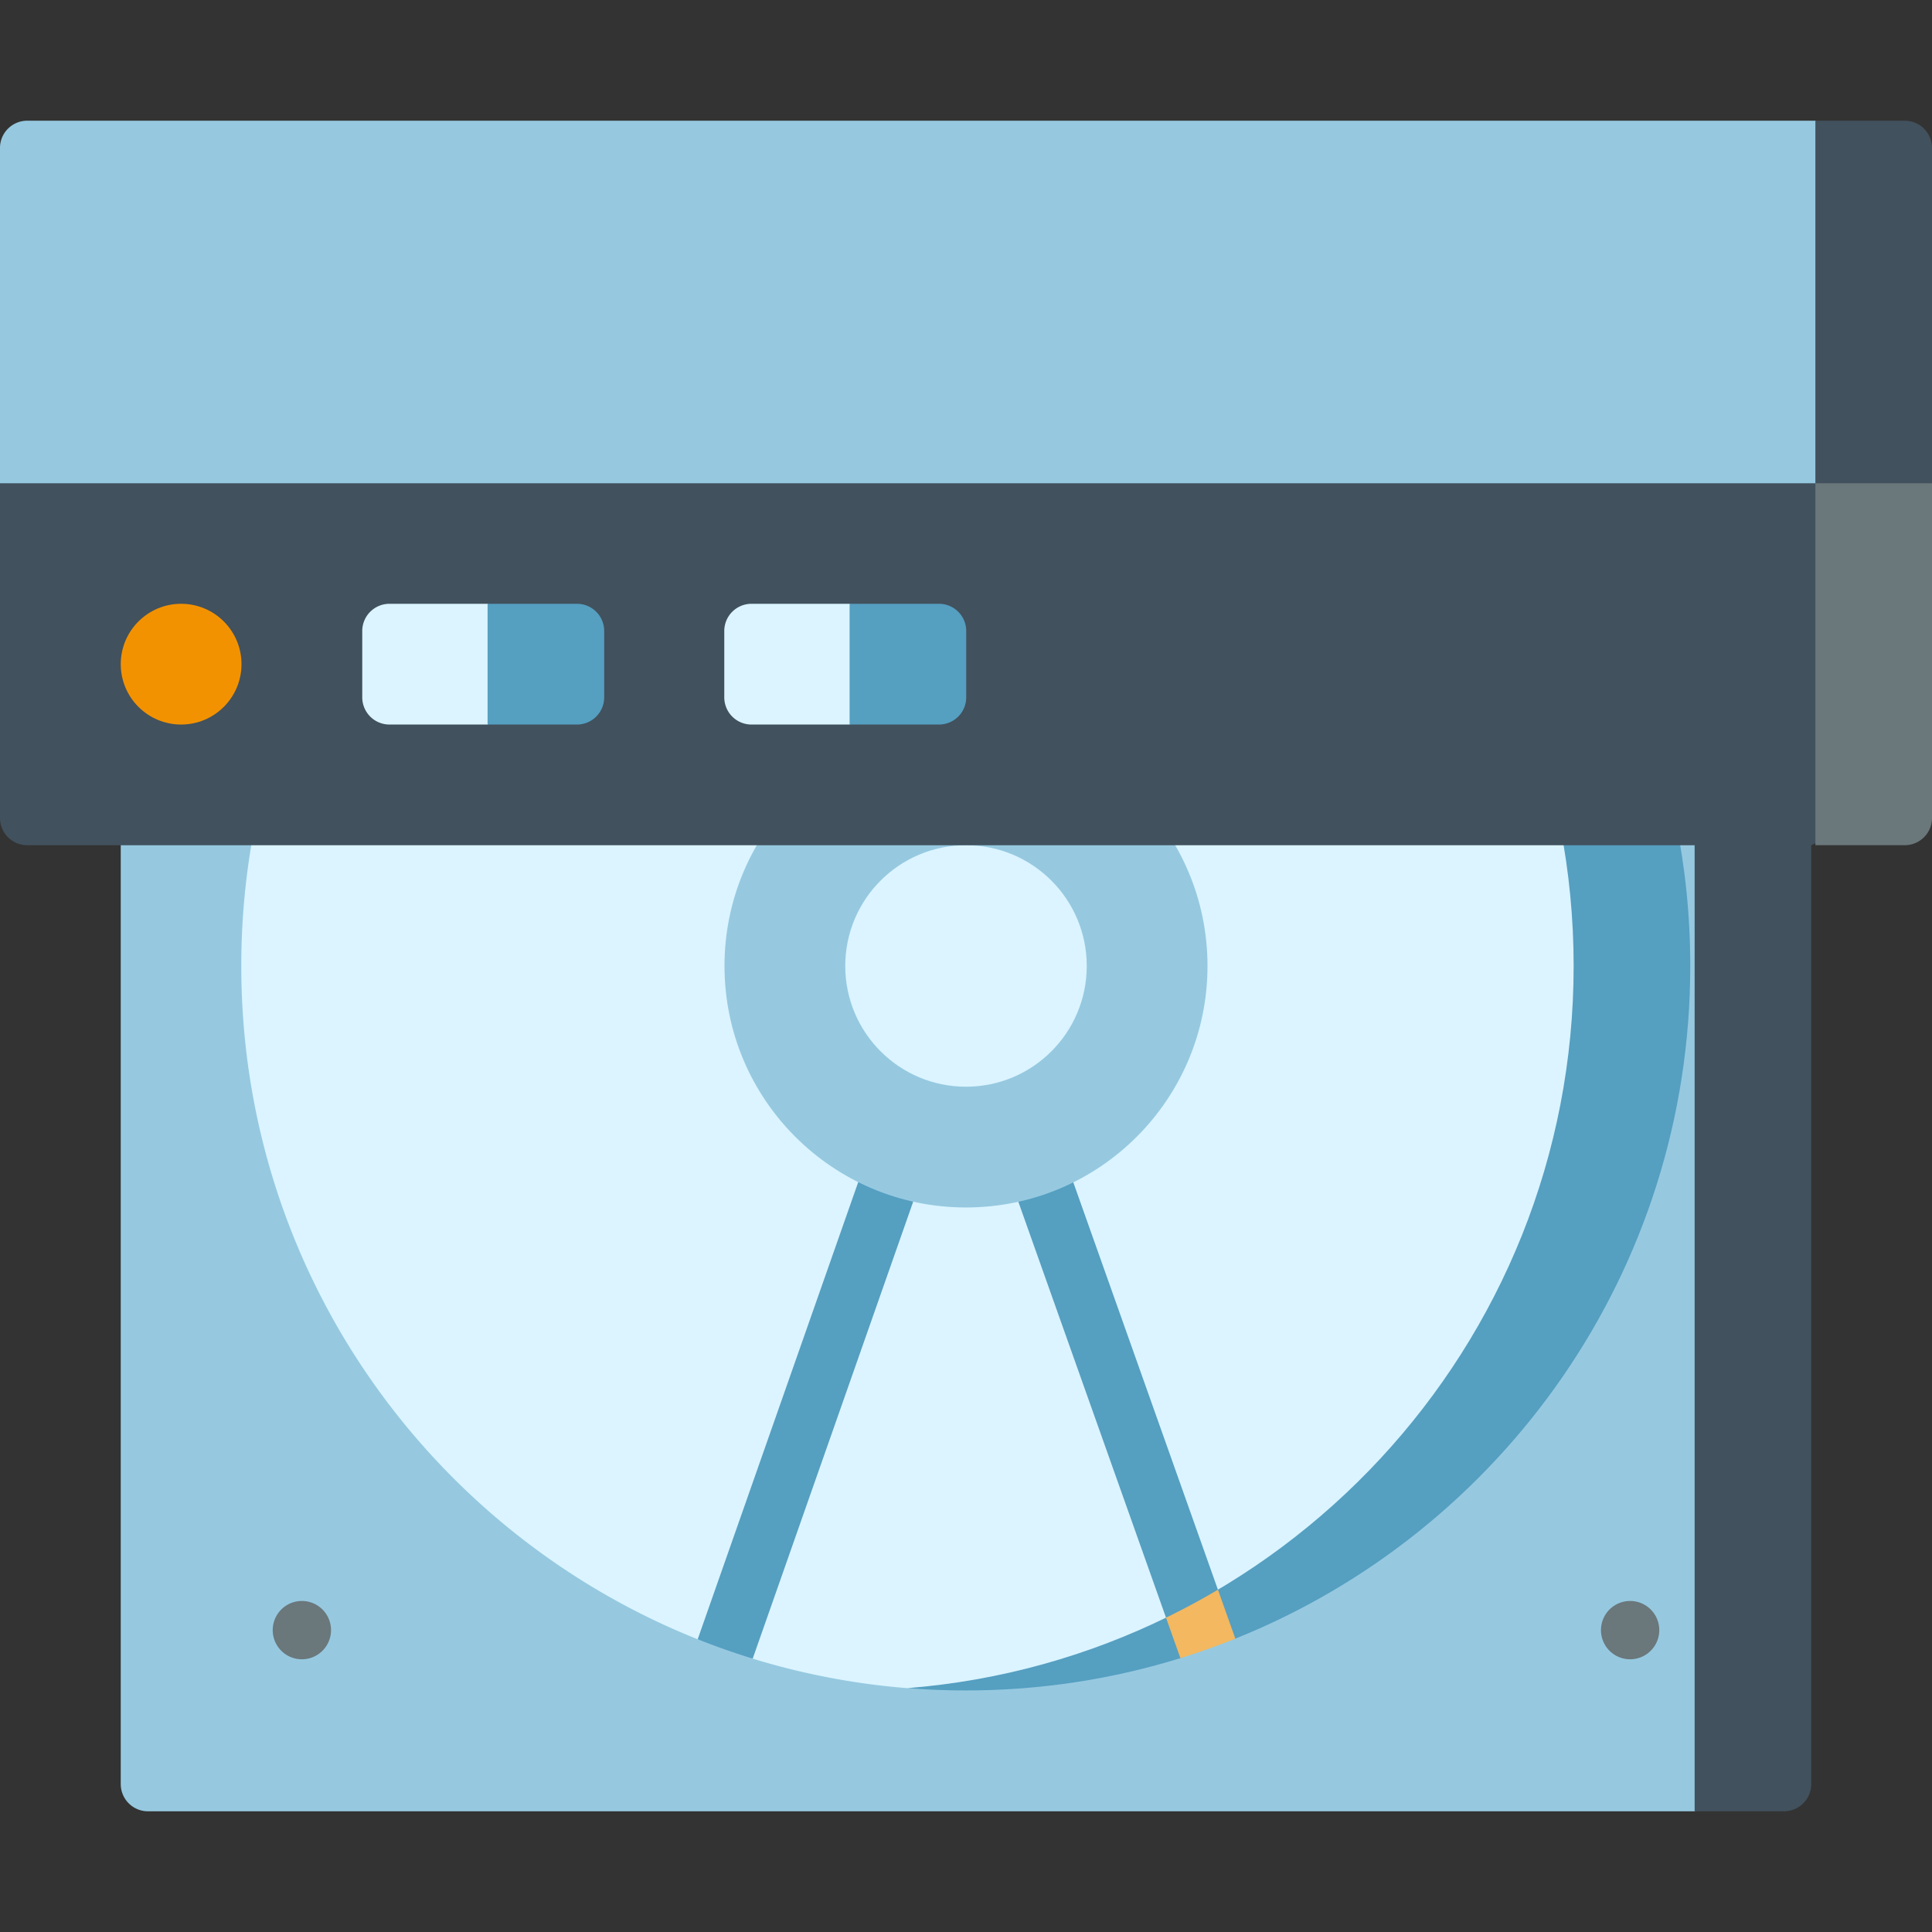
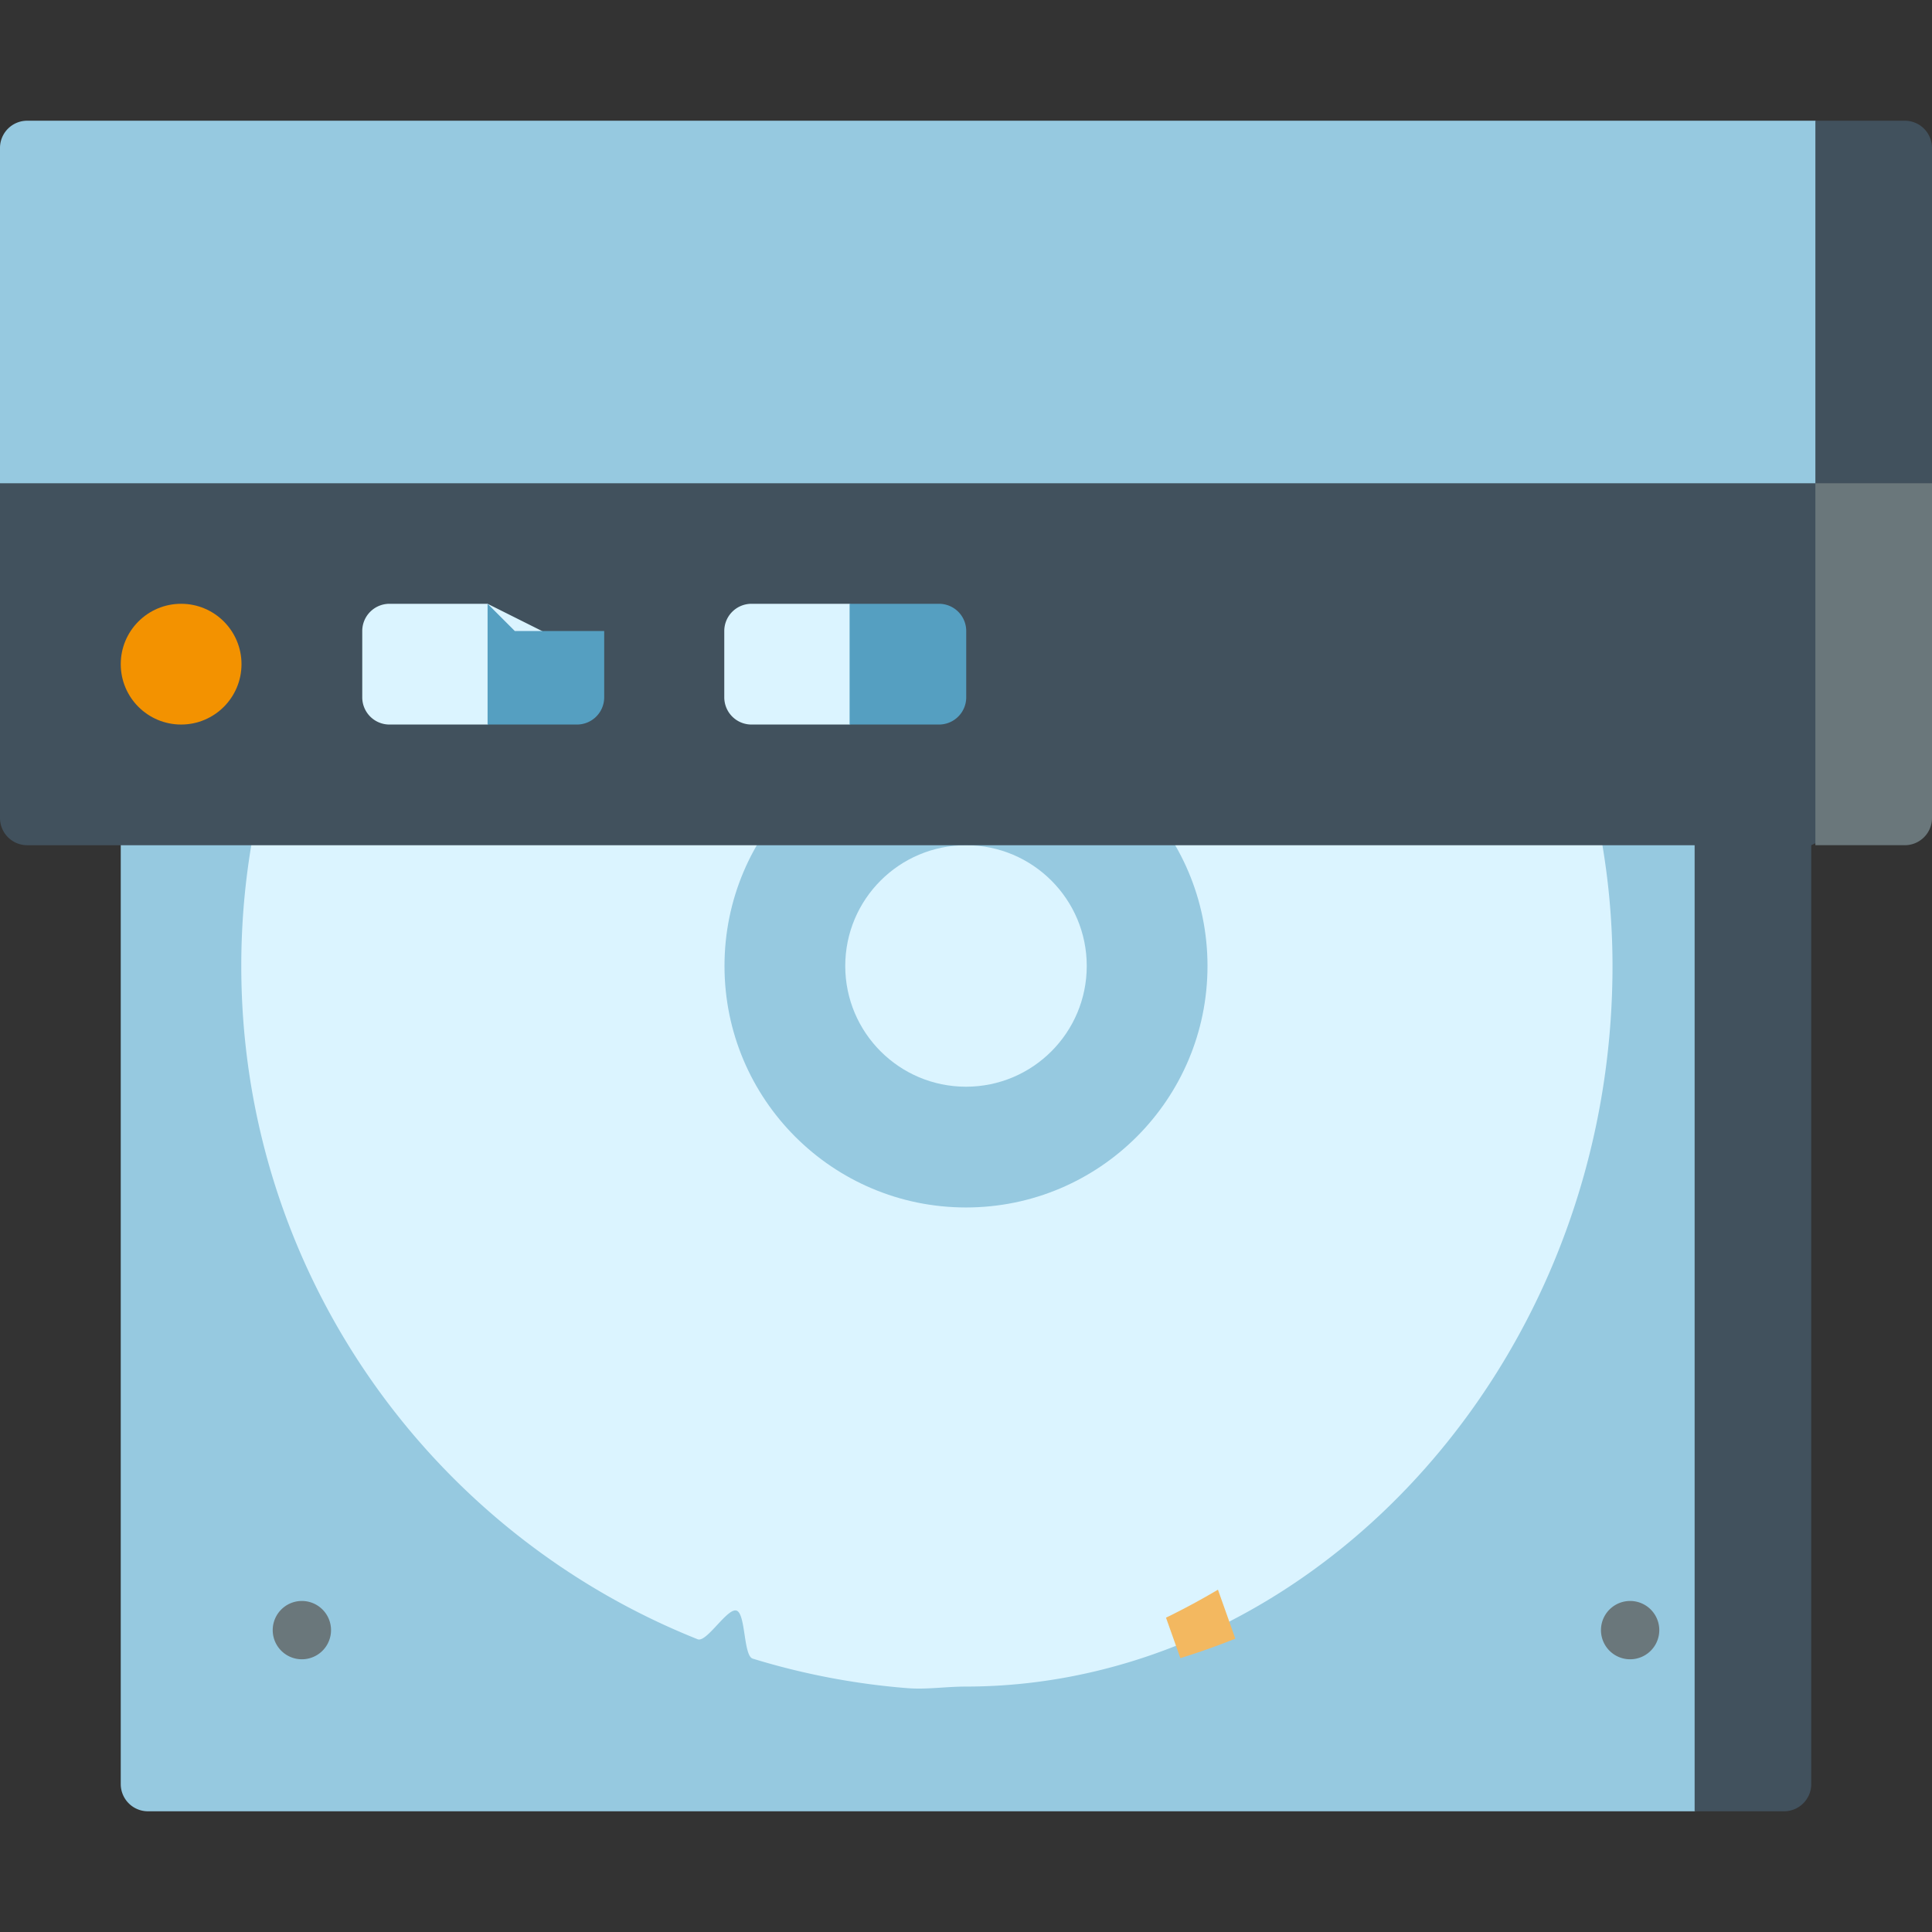
<svg xmlns="http://www.w3.org/2000/svg" version="1.1" width="512" height="512" x="0" y="0" viewBox="0 0 512 512" style="enable-background:new 0 0 512 512" xml:space="preserve" class="">
  <rect x="0" y="0" width="512" height="512" fill="#333333" stroke="none" />
  <g>
    <path fill="#96c9e0" d="M469.698 213.709H32V472.8a7.211 7.211 0 0 0 7.211 7.211h409.883l20.604-10.302z" opacity="1" data-original="#5c5c99" class="" />
    <path fill="#dbf4ff" d="M427.331 255.99c0 77.501-42.918 143.732-101.566 173.752a159.44 159.44 0 0 1-14.114 6.408c-17.647 7.005-36.438 10.807-55.713 10.807-5.202 0-10.353.824-15.453.422a190.681 190.681 0 0 1-41.012-7.829c-2.472-.757-1.834-11.865-4.264-12.72s-7.929 8.543-10.314 7.59C114.03 406.171 63.942 336.932 63.942 255.99c0-100.835 77.728-183.518 176.544-191.389 5.099-.402 10.25.422 15.453.422 84.197.001 171.392 84.929 171.392 190.967z" opacity="1" data-original="#fff5f5" class="" />
-     <path fill="#559fc1" d="M318.19 433.386c-2.16.969-9.184-4.686-9.184-4.686l-40.149-113.072a7.727 7.727 0 0 1 4.708-9.859 7.71 7.71 0 0 1 9.859 4.708l39.339 110.81s-2.019 10.953-4.573 12.099zM242.999 315.627l-43.525 123.921a186.535 186.535 0 0 1-14.577-5.13l43.525-123.942c1.422-4.028 5.841-6.14 9.859-4.718a7.735 7.735 0 0 1 4.718 9.869z" opacity="1" data-original="#efe2dd" class="" />
    <path fill="#41515d" d="M449.094 213.709V480.01h23.694a7.211 7.211 0 0 0 7.211-7.211v-259.09z" opacity="1" data-original="#443d66" class="" />
-     <path fill="#559fc1" d="M255.938 63.99c-5.202 0-10.355.208-15.453.614 98.813 7.87 176.547 90.55 176.547 191.386s-77.734 183.517-176.547 191.386c5.098.406 10.251.614 15.453.614 19.801 0 38.902-2.997 56.874-8.563 2.386-.739 3.722-5.644 6.067-6.472 2.463-.87 5.933 2.332 8.349 1.365 70.74-28.305 120.71-97.482 120.71-178.329 0-106.04-85.962-192.001-192-192.001z" opacity="1" data-original="#efe2dd" class="" />
    <path fill="#96c9e0" d="M501.698 42.291v171.396H10.302L0 128.073V39.201a7.211 7.211 0 0 1 7.211-7.211h473.883z" opacity="1" data-original="#5c5c99" class="" />
    <path fill="#41515d" d="M481.094 31.99v96.083l10.302 85.615h10.302L512 128.073V39.201a7.211 7.211 0 0 0-7.211-7.211z" opacity="1" data-original="#443d66" class="" />
    <circle cx="256" cy="255.99" r="64" fill="#96c9e0" opacity="1" data-original="#5c5c99" class="" />
    <circle cx="256" cy="255.99" r="32" fill="#dbf4ff" opacity="1" data-original="#fff5f5" class="" />
    <path fill="#f3b860" d="m309.004 428.7 3.808 10.725a190.794 190.794 0 0 0 14.564-5.166l-4.606-12.975a191.69 191.69 0 0 1-13.766 7.416z" opacity="1" data-original="#e0c8c1" class="" />
    <path fill="#41515d" d="m501.698 138.375-20.604-10.302H0v88.706a7.211 7.211 0 0 0 7.211 7.211H480l21.698-10.302z" opacity="1" data-original="#443d66" class="" />
    <path fill="#6a777b" d="M481.094 128.073v95.917h23.694a7.211 7.211 0 0 0 7.211-7.211v-88.705h-30.905z" opacity="1" data-original="#2f2c4c" class="" />
    <circle cx="48" cy="176.01" r="16" fill="#f39200" opacity="1" data-original="#ff6a4d" class="" />
    <path fill="#dbf4ff" d="m149.818 181.709-20.604 10.302h-26.002a7.211 7.211 0 0 1-7.211-7.211v-17.577a7.211 7.211 0 0 1 7.211-7.211h26.002l20.604 10.302z" opacity="1" data-original="#fff5f5" class="" />
-     <path fill="#559fc1" d="M129.214 160.01v32h23.694a7.211 7.211 0 0 0 7.211-7.211v-17.577a7.211 7.211 0 0 0-7.211-7.211h-23.694z" opacity="1" data-original="#efe2dd" class="" />
+     <path fill="#559fc1" d="M129.214 160.01v32h23.694a7.211 7.211 0 0 0 7.211-7.211v-17.577h-23.694z" opacity="1" data-original="#efe2dd" class="" />
    <path fill="#dbf4ff" d="m245.758 181.709-20.604 10.302h-26.002a7.211 7.211 0 0 1-7.211-7.211v-17.577a7.211 7.211 0 0 1 7.211-7.211h26.002l20.604 10.302z" opacity="1" data-original="#fff5f5" class="" />
    <path fill="#559fc1" d="M225.154 160.01v32h23.694a7.211 7.211 0 0 0 7.211-7.211v-17.577a7.211 7.211 0 0 0-7.211-7.211h-23.694z" opacity="1" data-original="#efe2dd" class="" />
    <g fill="#2f2c4c">
      <path d="M80 439.726a7.726 7.726 0 1 1 0-15.452 7.726 7.726 0 0 1 0 15.452zM432 439.726a7.726 7.726 0 1 1 0-15.452 7.726 7.726 0 0 1 0 15.452z" fill="#6a777b" opacity="1" data-original="#2f2c4c" class="" />
    </g>
  </g>
</svg>